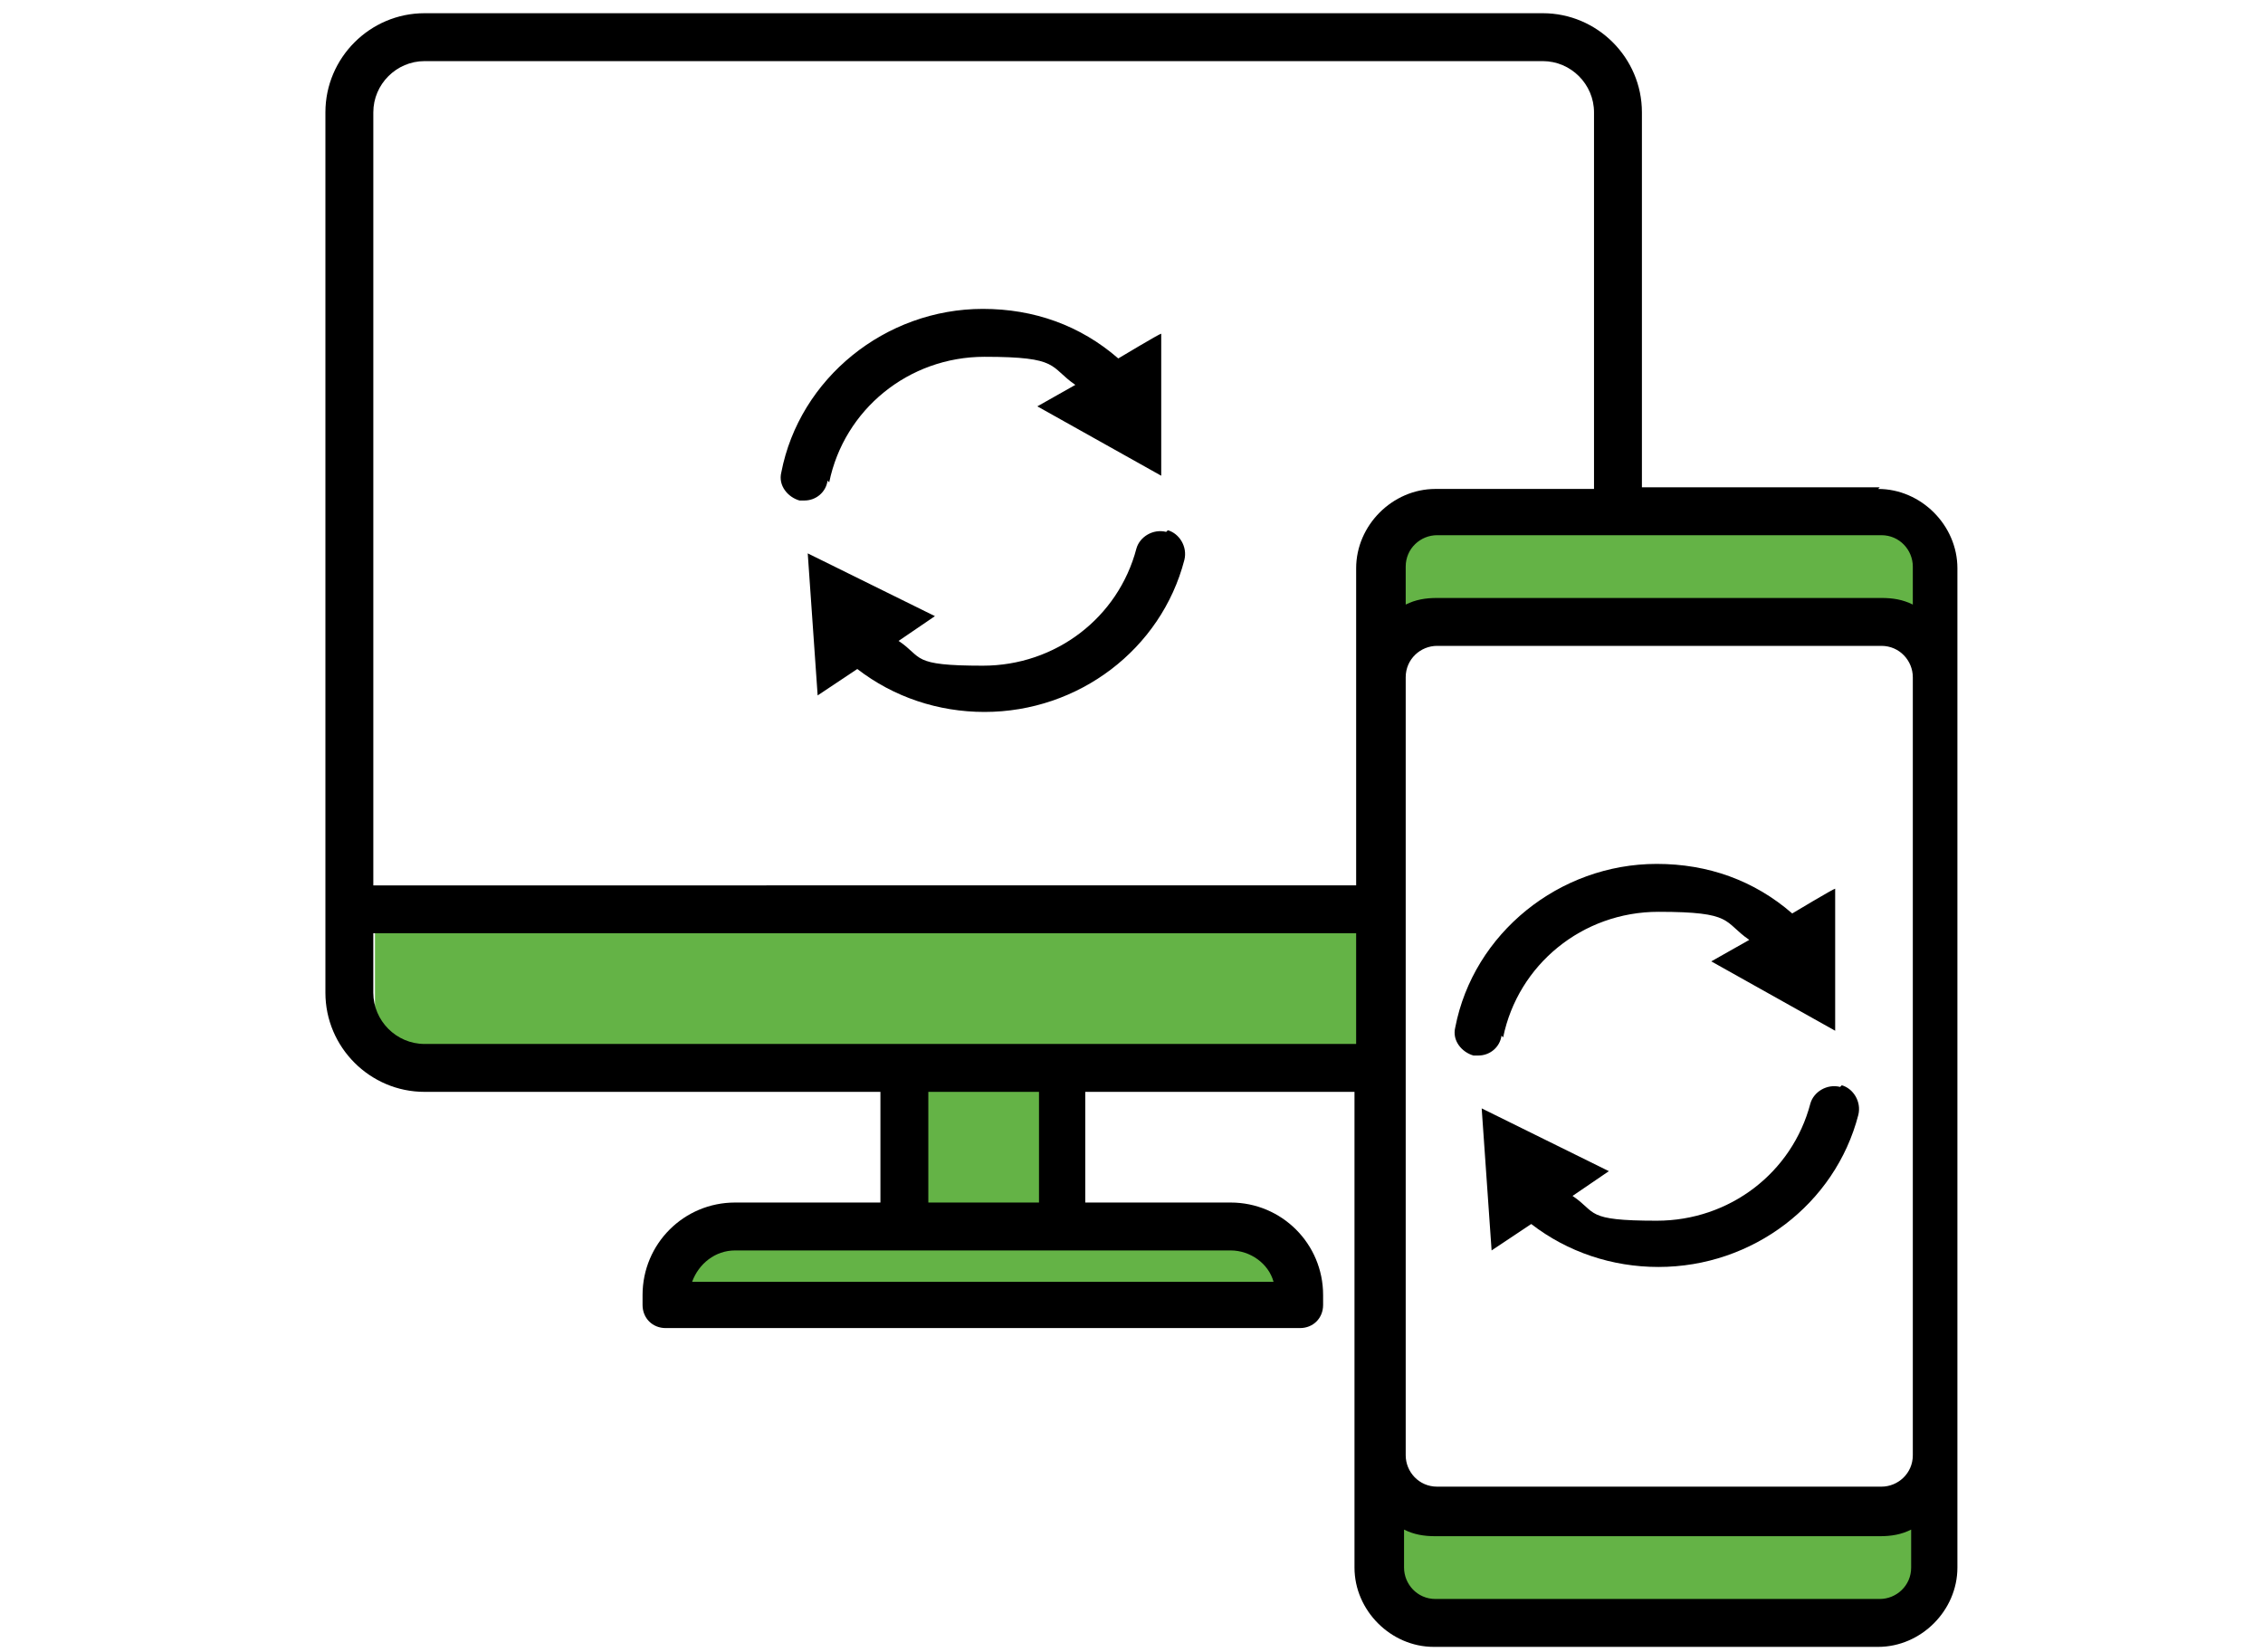
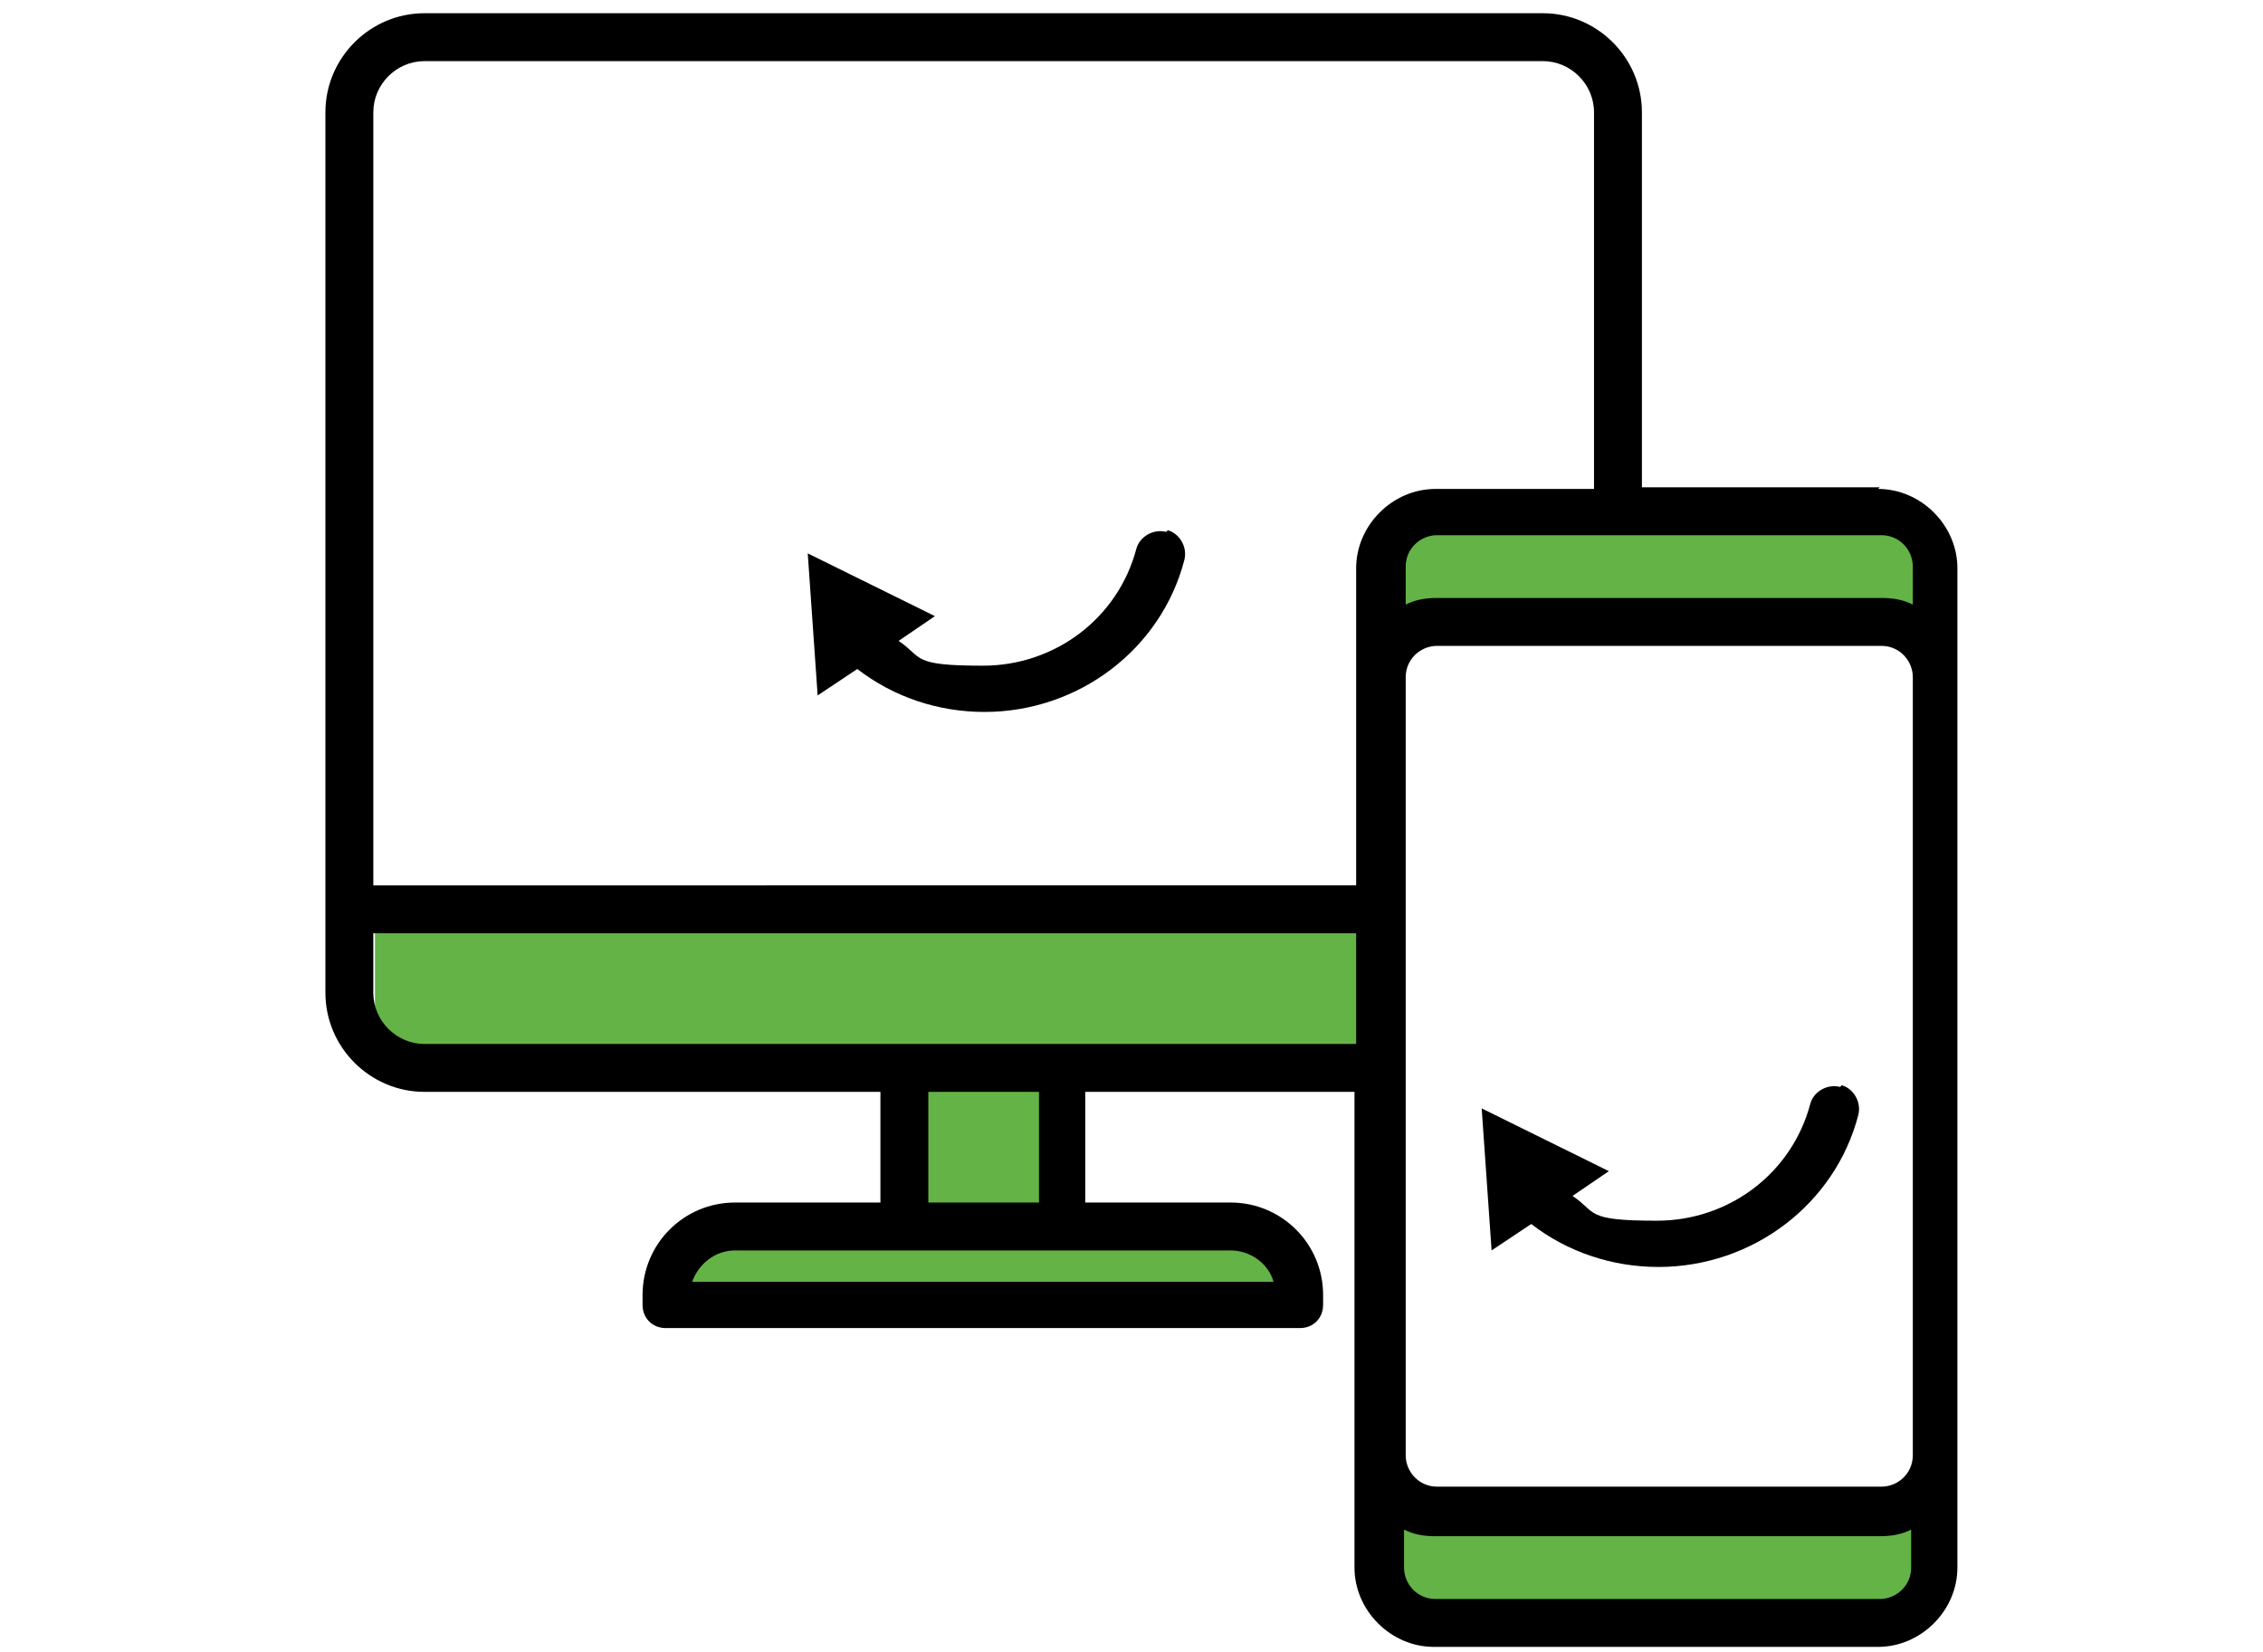
<svg xmlns="http://www.w3.org/2000/svg" id="Layer_1" data-name="Layer 1" version="1.1" viewBox="0 0 137 100">
  <defs>
    <style>
      .cls-1 {
        fill: #000;
      }

      .cls-1, .cls-2 {
        stroke-width: 0px;
      }

      .cls-2 {
        fill: #64b346;
      }
    </style>
  </defs>
  <rect class="cls-2" x="84.7" y="32.2" width="32.2" height="5.4" />
  <rect class="cls-2" x="22.7" y="56.3" width="60.8" height="7.3" />
  <rect class="cls-2" x="41.7" y="74.9" width="35.8" height="3.6" />
  <rect class="cls-2" x="54.9" y="64.5" width="9.1" height="10" />
  <rect class="cls-2" x="84.4" y="91.7" width="32.2" height="5.4" />
  <g>
-     <path class="cls-1" d="M91,62.8c.9-4.4,4.8-7.6,9.4-7.6s3.9.6,5.5,1.7l-2.3,1.3,7.5,4.2v-8.6c-.1,0-2.6,1.5-2.6,1.5-2.3-2-5.1-3-8.2-3-5.9,0-11.1,4.2-12.2,9.9-.2.8.4,1.5,1.1,1.7,0,0,.2,0,.3,0,.7,0,1.3-.5,1.4-1.2Z" />
    <path class="cls-1" d="M111.4,65.8c-.8-.2-1.6.3-1.8,1-1.1,4.2-4.9,7.1-9.3,7.1s-3.6-.5-5.1-1.5l2.2-1.5-7.7-3.8.6,8.6,2.4-1.6c2.2,1.7,4.9,2.6,7.7,2.6,5.7,0,10.7-3.8,12.1-9.2.2-.8-.3-1.6-1-1.8Z" />
-     <path class="cls-1" d="M50.2,29.2c.9-4.4,4.8-7.6,9.4-7.6s3.9.6,5.5,1.7l-2.3,1.3,7.5,4.2v-8.6c-.1,0-2.6,1.5-2.6,1.5-2.3-2-5.1-3-8.2-3-5.9,0-11.1,4.2-12.2,9.9-.2.8.4,1.5,1.1,1.7,0,0,.2,0,.3,0,.7,0,1.3-.5,1.4-1.2Z" />
    <path class="cls-1" d="M70.6,32.2c-.8-.2-1.6.3-1.8,1-1.1,4.2-4.9,7.1-9.3,7.1s-3.6-.5-5.1-1.5l2.2-1.5-7.7-3.8.6,8.6,2.4-1.6c2.2,1.7,4.9,2.6,7.7,2.6,5.7,0,10.7-3.8,12.1-9.2.2-.8-.3-1.6-1-1.8Z" />
    <path class="cls-1" d="M113.8,29.5h-14.4V6.8c0-3.3-2.7-6-6-6H25.7c-3.3,0-6,2.7-6,6v53.3c0,3.3,2.7,6,6,6h27.6v6.7h-8.8c-3.1,0-5.6,2.5-5.6,5.6v.6c0,.8.6,1.4,1.4,1.4h38.4c.8,0,1.4-.6,1.4-1.4v-.6c0-3.1-2.5-5.6-5.6-5.6h-8.8v-6.7h16.3v28.8c0,2.6,2.2,4.8,4.8,4.8h26.9c2.6,0,4.8-2.2,4.8-4.8v-60.5c0-2.6-2.2-4.8-4.8-4.8ZM115.8,34.3v2.3c-.6-.3-1.2-.4-1.9-.4h-26.9c-.7,0-1.3.1-1.9.4v-2.3c0-1.1.9-1.9,1.9-1.9h26.9c1.1,0,1.9.9,1.9,1.9ZM115.8,88.1c0,1.1-.9,1.9-1.9,1.9h-26.9c-1.1,0-1.9-.9-1.9-1.9v-47.1c0-1.1.9-1.9,1.9-1.9h26.9c1.1,0,1.9.9,1.9,1.9v47.1ZM22.6,6.8c0-1.7,1.4-3.1,3.1-3.1h67.7c1.7,0,3.1,1.4,3.1,3.1v22.8h-9.6c-2.6,0-4.8,2.2-4.8,4.8v19.2H22.6V6.8ZM77.2,77.6h-35.3c.4-1.1,1.4-1.9,2.6-1.9h30c1.2,0,2.3.8,2.6,1.9ZM62.9,72.8h-6.7v-6.7h6.7v6.7ZM64.4,63.2H25.7c-1.7,0-3.1-1.4-3.1-3.1v-3.6h59.5v6.7h-17.8ZM113.8,96.8h-26.9c-1.1,0-1.9-.9-1.9-1.9v-2.3c.6.3,1.2.4,1.9.4h26.9c.7,0,1.3-.1,1.9-.4v2.3c0,1.1-.9,1.9-1.9,1.9Z" />
  </g>
</svg>